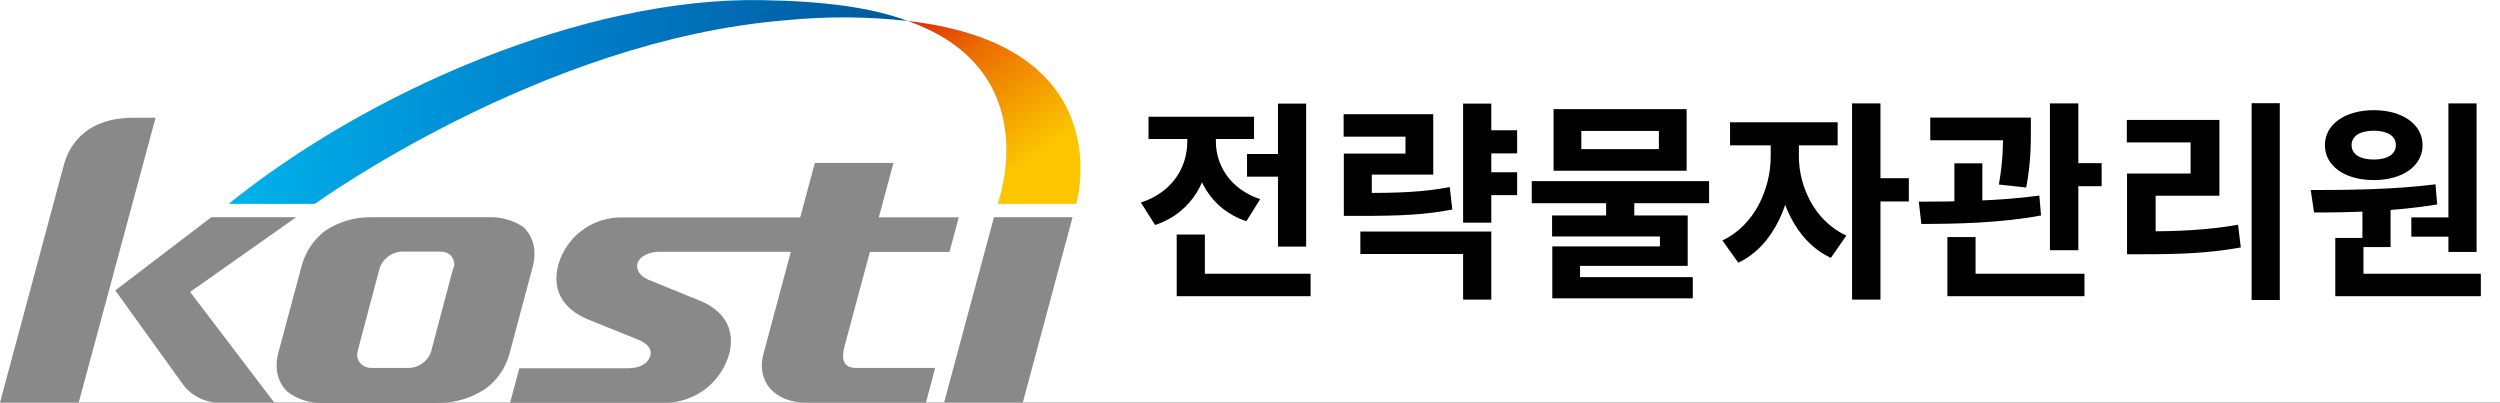
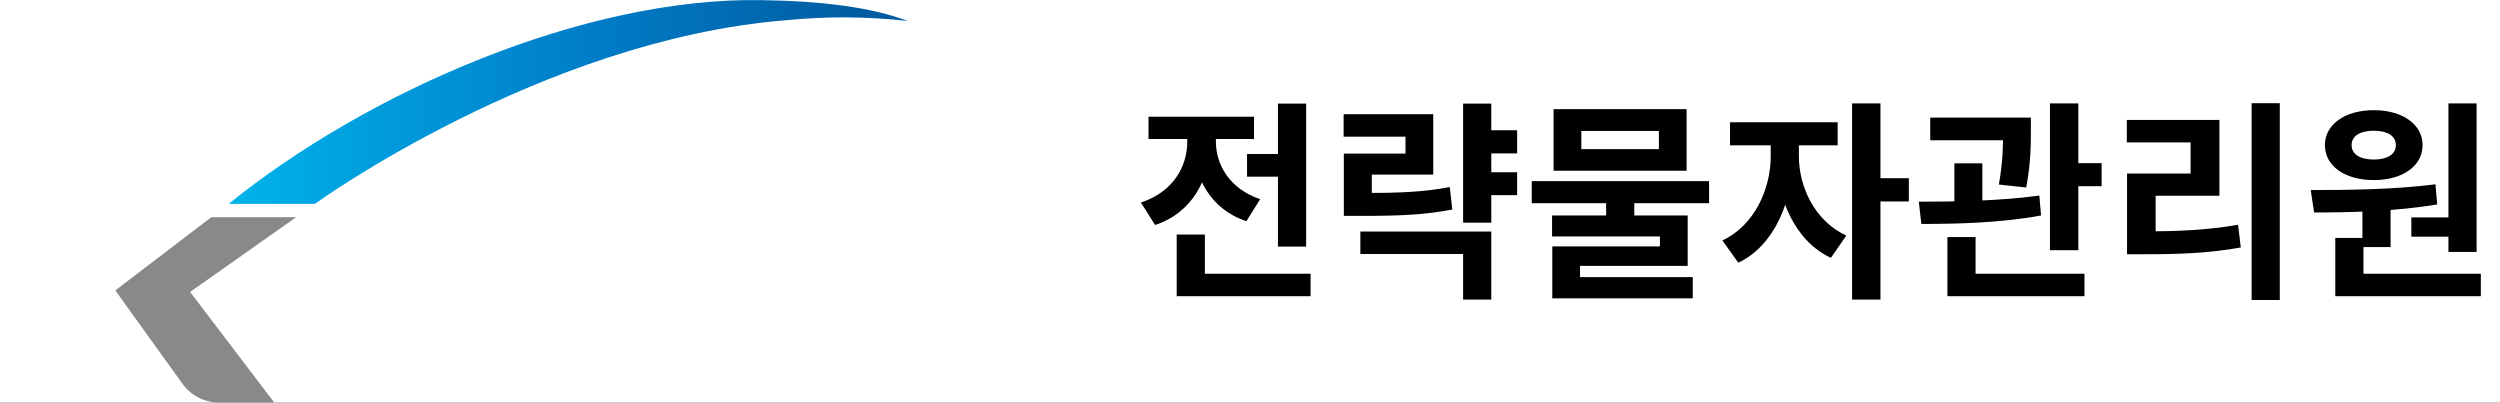
<svg xmlns="http://www.w3.org/2000/svg" width="236" height="38" viewBox="0 0 236 38" fill="none">
  <rect x="0" y="0" width="236" height="38" fill="#333333" stroke="none" />
  <g style="mix-blend-mode:darken" clip-path="url(#clip0_300_11167)">
    <rect width="236" height="38" fill="white" />
    <g clip-path="url(#clip1_300_11167)">
-       <path d="M50.449 24.022C50.47 23.541 50.388 23.061 50.209 22.614C50.03 22.167 49.757 21.763 49.41 21.43C48.438 20.786 47.29 20.462 46.126 20.504H35.067C33.521 20.481 32.004 20.923 30.712 21.774C29.619 22.6 28.832 23.769 28.478 25.094L26.243 33.421C26.158 33.761 26.116 34.111 26.118 34.461C26.099 34.935 26.183 35.406 26.362 35.845C26.541 36.283 26.813 36.677 27.158 37.001C28.082 37.69 29.207 38.055 30.359 38.042H41.459C43.026 38.031 44.556 37.556 45.855 36.678C46.95 35.875 47.738 34.722 48.09 33.41L50.314 25.084C50.403 24.737 50.449 24.38 50.449 24.022ZM42.748 25.438L40.731 33.046C40.614 33.527 40.335 33.953 39.941 34.253C39.536 34.565 39.039 34.733 38.528 34.732H35.078C34.899 34.739 34.72 34.711 34.553 34.648C34.385 34.586 34.231 34.49 34.1 34.368C33.974 34.255 33.874 34.115 33.807 33.958C33.741 33.801 33.709 33.632 33.716 33.462C33.721 33.321 33.746 33.181 33.789 33.046L35.805 25.438C35.937 24.941 36.238 24.506 36.657 24.209C37.057 23.904 37.547 23.743 38.05 23.752H41.501C41.688 23.737 41.876 23.759 42.055 23.818C42.233 23.877 42.398 23.971 42.54 24.095C42.659 24.225 42.751 24.378 42.81 24.544C42.869 24.71 42.894 24.887 42.883 25.063C42.857 25.194 42.811 25.32 42.748 25.438Z" fill="#898989" />
      <path d="M27.958 20.504H19.945L10.882 27.415L17.326 36.366C17.746 36.902 18.288 37.329 18.906 37.613C19.524 37.898 20.201 38.03 20.88 38H25.89L17.949 27.561L27.958 20.504Z" fill="#898989" />
-       <path d="M12.607 11.116H14.686L7.431 38H0L6.007 15.643C6.392 14.145 7.753 11.116 12.607 11.116Z" fill="#898989" />
-       <path d="M93.831 20.504L89.123 38H96.554L101.252 20.504H93.831Z" fill="#898989" />
-       <path d="M60.302 32.088C60.926 32.349 61.684 32.879 61.341 33.722C60.998 34.565 59.99 34.763 59.263 34.763H49.025L48.152 38.021H62.828C64.218 38.005 65.564 37.53 66.658 36.67C67.751 35.81 68.531 34.613 68.876 33.264C69.417 30.85 68.139 29.216 66.06 28.383L61.237 26.416C60.437 26.083 59.98 25.469 60.198 24.813C60.416 24.157 61.341 23.772 62.183 23.772H74.655L72.067 33.421C71.392 35.887 73.003 38.011 76.141 38.011H87.408L88.281 34.732H80.818C79.54 34.732 79.384 33.816 79.779 32.484L82.118 23.783H89.632L90.505 20.515H82.959L84.342 15.383H76.921L75.539 20.525H58.764C57.489 20.498 56.237 20.866 55.18 21.58C54.123 22.294 53.313 23.318 52.86 24.511C51.915 27.155 53.016 29.112 55.48 30.142L60.302 32.088Z" fill="#898989" />
      <path d="M21.587 19.245H29.725C29.725 19.245 51.114 3.768 74.156 1.915C77.99 1.53 81.853 1.551 85.683 1.978C82.325 0.718 77.856 0.104 71.88 0.011C55.147 -0.27 34.682 8.66 21.587 19.245Z" fill="url(#paint0_linear_300_11167)" />
-       <path d="M85.683 1.978C98.913 6.641 94.174 19.245 94.174 19.245H101.595C101.595 19.245 106.012 4.299 85.683 1.978Z" fill="url(#paint1_linear_300_11167)" />
    </g>
    <g style="mix-blend-mode:darken">
      <path d="M117.72 14.54H122.04V16.68H117.72V14.54ZM120.64 9.78H123.3V23.28H120.64V9.78ZM111.08 25.84H123.72V27.96H111.08V25.84ZM111.08 22.14H113.74V27.1H111.08V22.14ZM112.08 12.2H114.24V13.36C114.24 16.84 112.6 20.06 109.04 21.24L107.7 19.12C110.76 18.12 112.08 15.7 112.08 13.36V12.2ZM112.64 12.2H114.78V13.36C114.78 15.52 116.04 17.82 118.96 18.8L117.66 20.88C114.22 19.74 112.64 16.66 112.64 13.36V12.2ZM108.42 11.02H118.38V13.12H108.42V11.02ZM140.018 12.3H143.218V14.48H140.018V12.3ZM140.018 16.26H143.218V18.42H140.018V16.26ZM126.858 18.22H128.418C132.058 18.22 134.298 18.14 136.858 17.66L137.098 19.78C134.498 20.28 132.158 20.38 128.418 20.38H126.858V18.22ZM126.838 10.78H135.298V16.48H129.498V19.24H126.858V14.5H132.678V12.9H126.838V10.78ZM138.118 9.78H140.778V21.02H138.118V9.78ZM128.418 21.86H140.778V28.28H138.118V23.98H128.418V21.86ZM151.617 18.66H154.277V21.24H151.617V18.66ZM144.597 17.1H161.337V19.18H144.597V17.1ZM146.657 10.3H159.217V16.12H146.657V10.3ZM156.597 12.36H149.277V14.08H156.597V12.36ZM146.517 20.34H159.317V25.1H149.157V26.74H146.537V23.26H156.697V22.32H146.517V20.34ZM146.537 26.16H159.797V28.16H146.537V26.16ZM167.155 12.68H169.255V14.76C169.255 18.94 167.495 23.2 164.095 24.8L162.595 22.7C165.655 21.26 167.155 17.8 167.155 14.76V12.68ZM167.715 12.68H169.815V14.76C169.815 17.56 171.255 20.84 174.295 22.24L172.835 24.34C169.435 22.76 167.715 18.7 167.715 14.76V12.68ZM163.315 11.54H173.475V13.72H163.315V11.54ZM174.835 9.76H177.515V28.28H174.835V9.76ZM176.915 16.82H180.195V19.02H176.915V16.82ZM182.214 11.1H190.134V13.24H182.214V11.1ZM184.494 15.42H187.134V20.06H184.494V15.42ZM189.094 11.1H191.714V12.26C191.714 13.56 191.714 15.4 191.274 17.7L188.694 17.42C189.094 15.14 189.094 13.54 189.094 12.26V11.1ZM193.514 9.76H196.194V23.62H193.514V9.76ZM195.134 15.4H198.394V17.58H195.134V15.4ZM183.834 25.84H196.774V27.96H183.834V25.84ZM183.834 22.38H186.494V26.5H183.834V22.38ZM181.374 21.14L181.134 19.04C184.334 19.04 188.794 18.98 192.514 18.46L192.674 20.34C188.854 21.06 184.554 21.14 181.374 21.14ZM212.552 9.74H215.212V28.32H212.552V9.74ZM200.792 21.84H202.432C205.712 21.84 208.332 21.72 211.272 21.22L211.532 23.36C208.532 23.9 205.812 24 202.432 24H200.792V21.84ZM200.772 11.32H209.512V18.48H203.492V22.64H200.792V16.38H206.792V13.44H200.772V11.32ZM223.011 19.26H225.671V23.32H223.011V19.26ZM231.131 9.76H233.791V23.78H231.131V9.76ZM220.451 25.84H234.191V27.96H220.451V25.84ZM220.451 22.46H223.111V26.4H220.451V22.46ZM218.451 20.06L218.131 17.94C221.511 17.94 226.031 17.9 229.911 17.4L230.071 19.3C226.131 19.96 221.791 20.06 218.451 20.06ZM227.631 20.52H231.711V22.34H227.631V20.52ZM224.091 10.4C226.791 10.4 228.691 11.74 228.691 13.7C228.691 15.68 226.791 17 224.091 17C221.371 17 219.471 15.68 219.471 13.7C219.471 11.74 221.371 10.4 224.091 10.4ZM224.091 12.34C222.851 12.34 221.991 12.8 221.991 13.7C221.991 14.6 222.851 15.06 224.091 15.06C225.311 15.06 226.171 14.6 226.171 13.7C226.171 12.8 225.311 12.34 224.091 12.34Z" fill="black" />
    </g>
  </g>
  <defs>
    <linearGradient id="paint0_linear_300_11167" x1="18.681" y1="6.638" x2="83.333" y2="6.638" gradientUnits="userSpaceOnUse">
      <stop stop-color="#00B8EE" />
      <stop offset="0.53" stop-color="#0080CB" />
      <stop offset="1" stop-color="#005A9F" />
    </linearGradient>
    <linearGradient id="paint1_linear_300_11167" x1="97.109" y1="15.397" x2="85.368" y2="-2.001" gradientUnits="userSpaceOnUse">
      <stop offset="0.01" stop-color="#FBC600" />
      <stop offset="0.3" stop-color="#F39700" />
      <stop offset="0.56" stop-color="#EC6C00" />
      <stop offset="1" stop-color="#D7000F" />
    </linearGradient>
    <clipPath id="clip0_300_11167">
      <rect width="236" height="38" fill="white" />
    </clipPath>
    <clipPath id="clip1_300_11167">
      <rect width="102" height="38" fill="white" />
    </clipPath>
  </defs>
</svg>